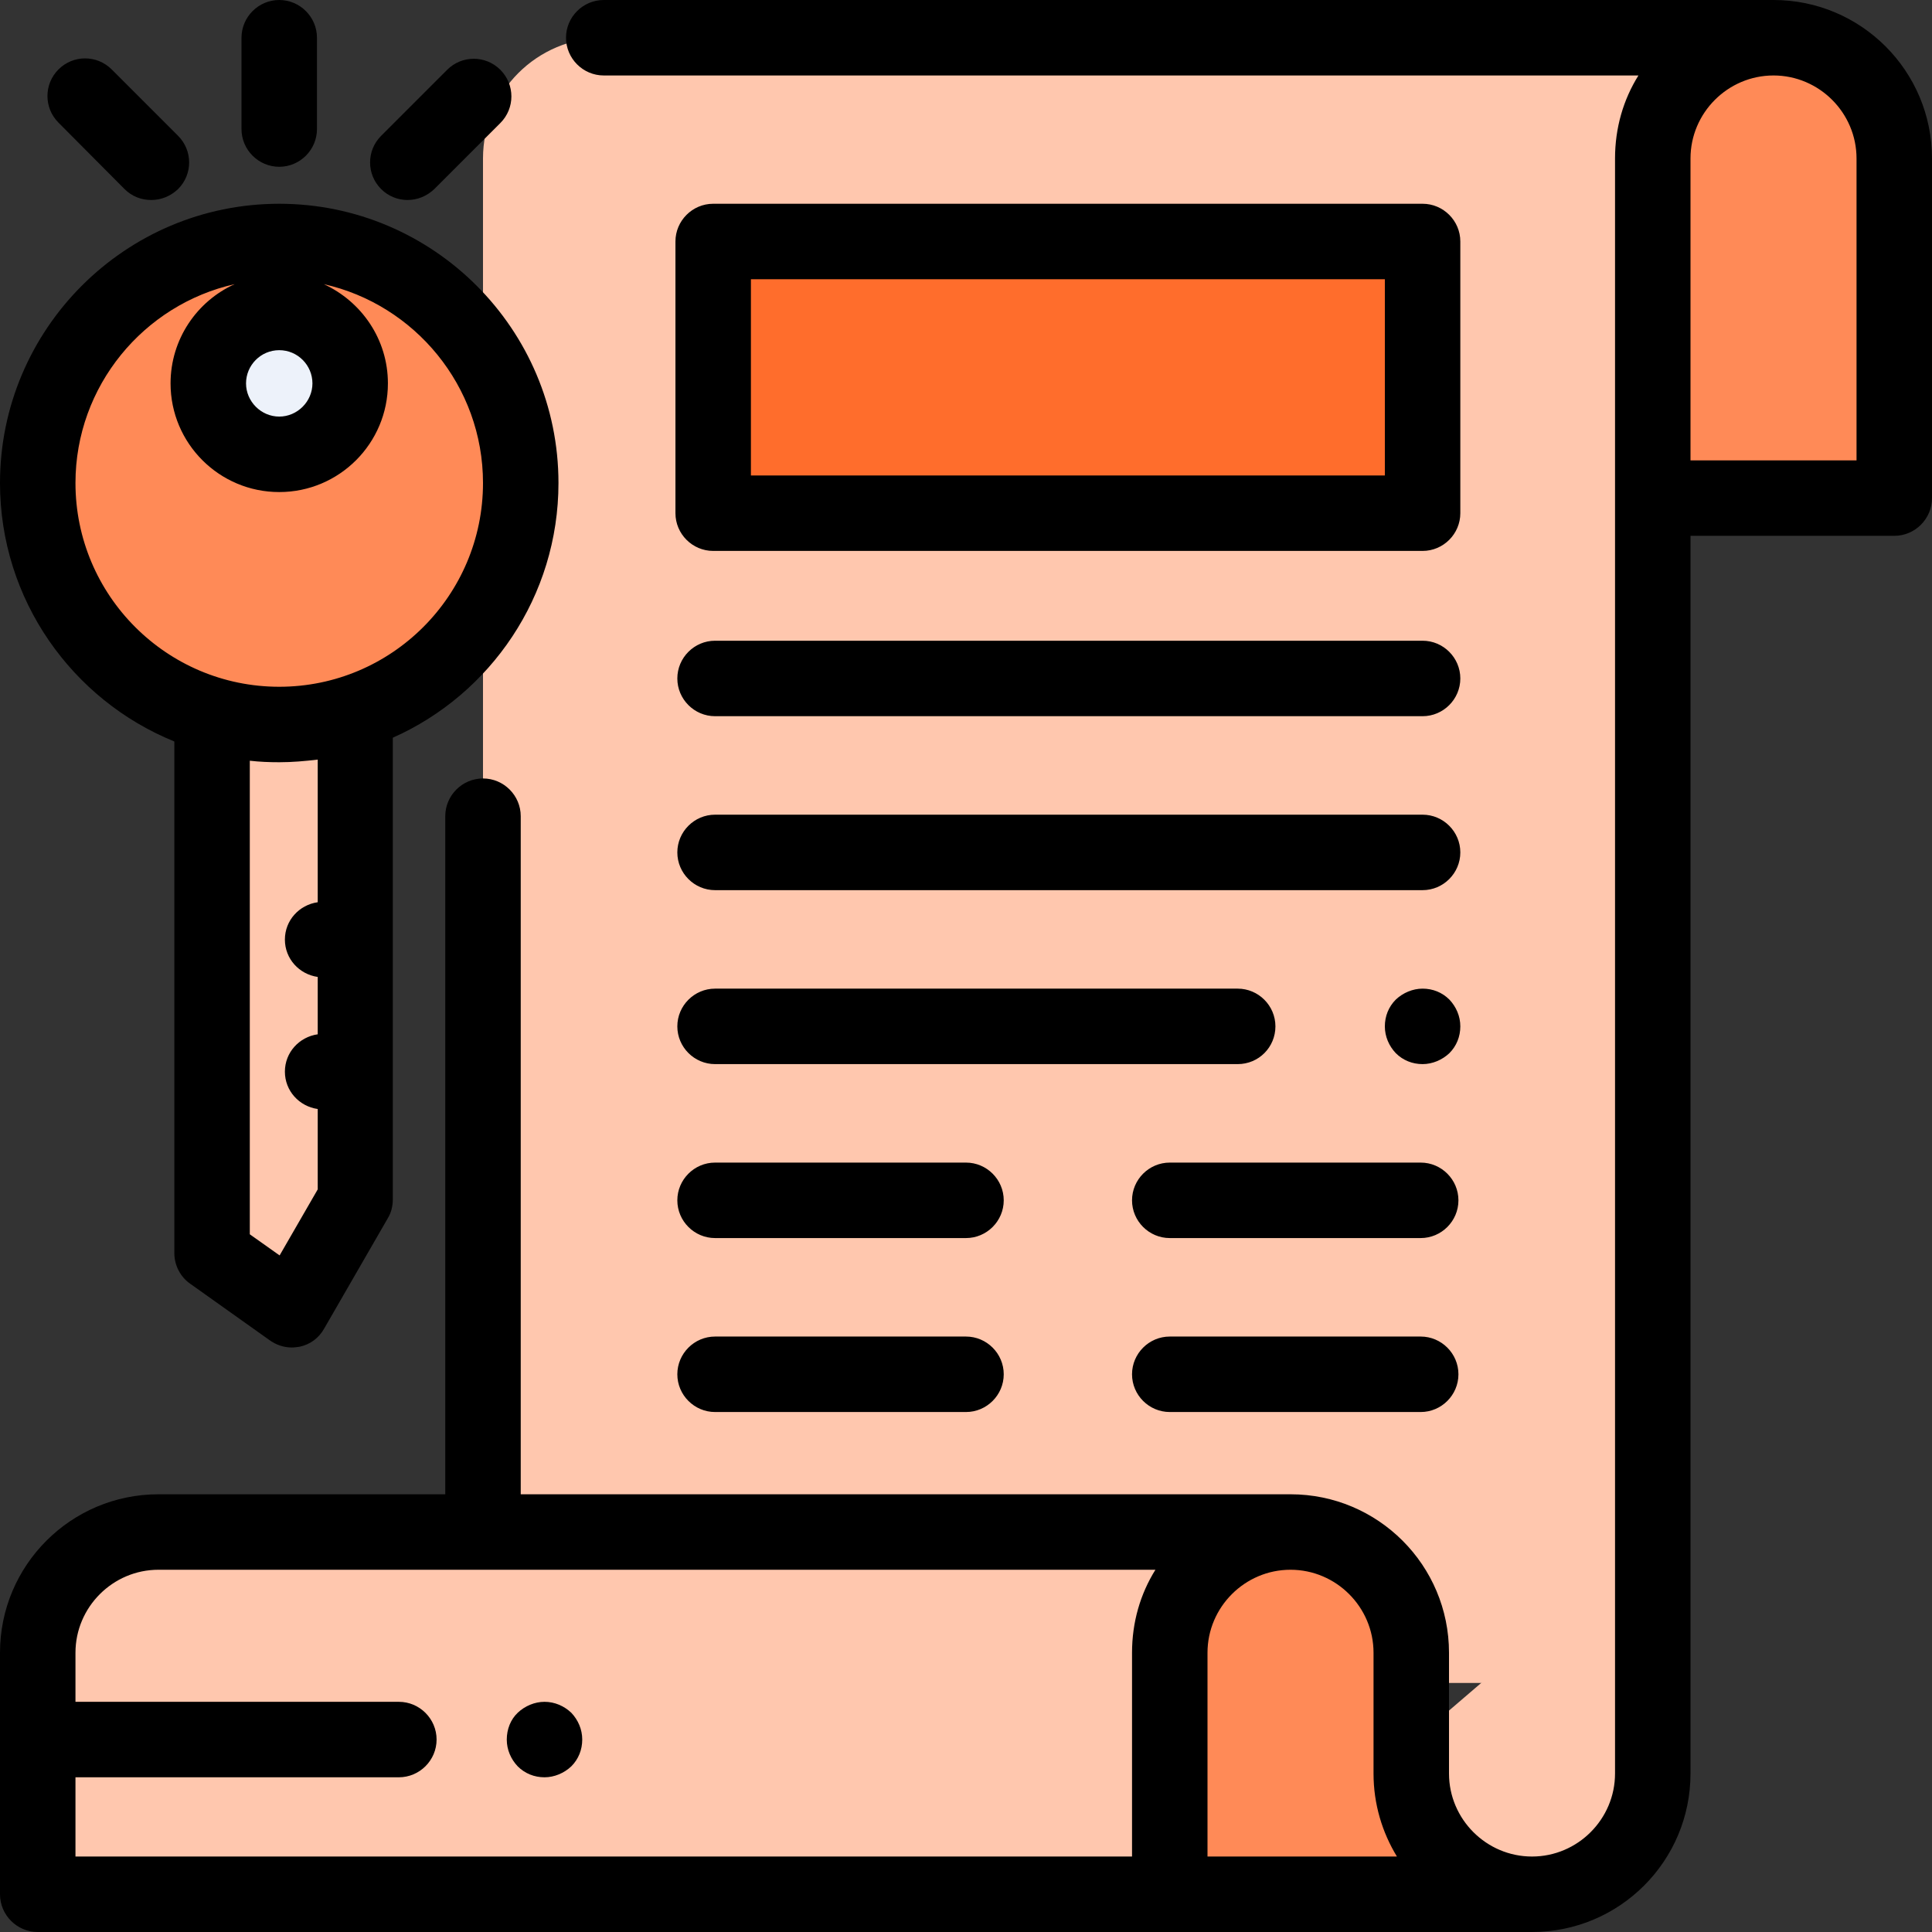
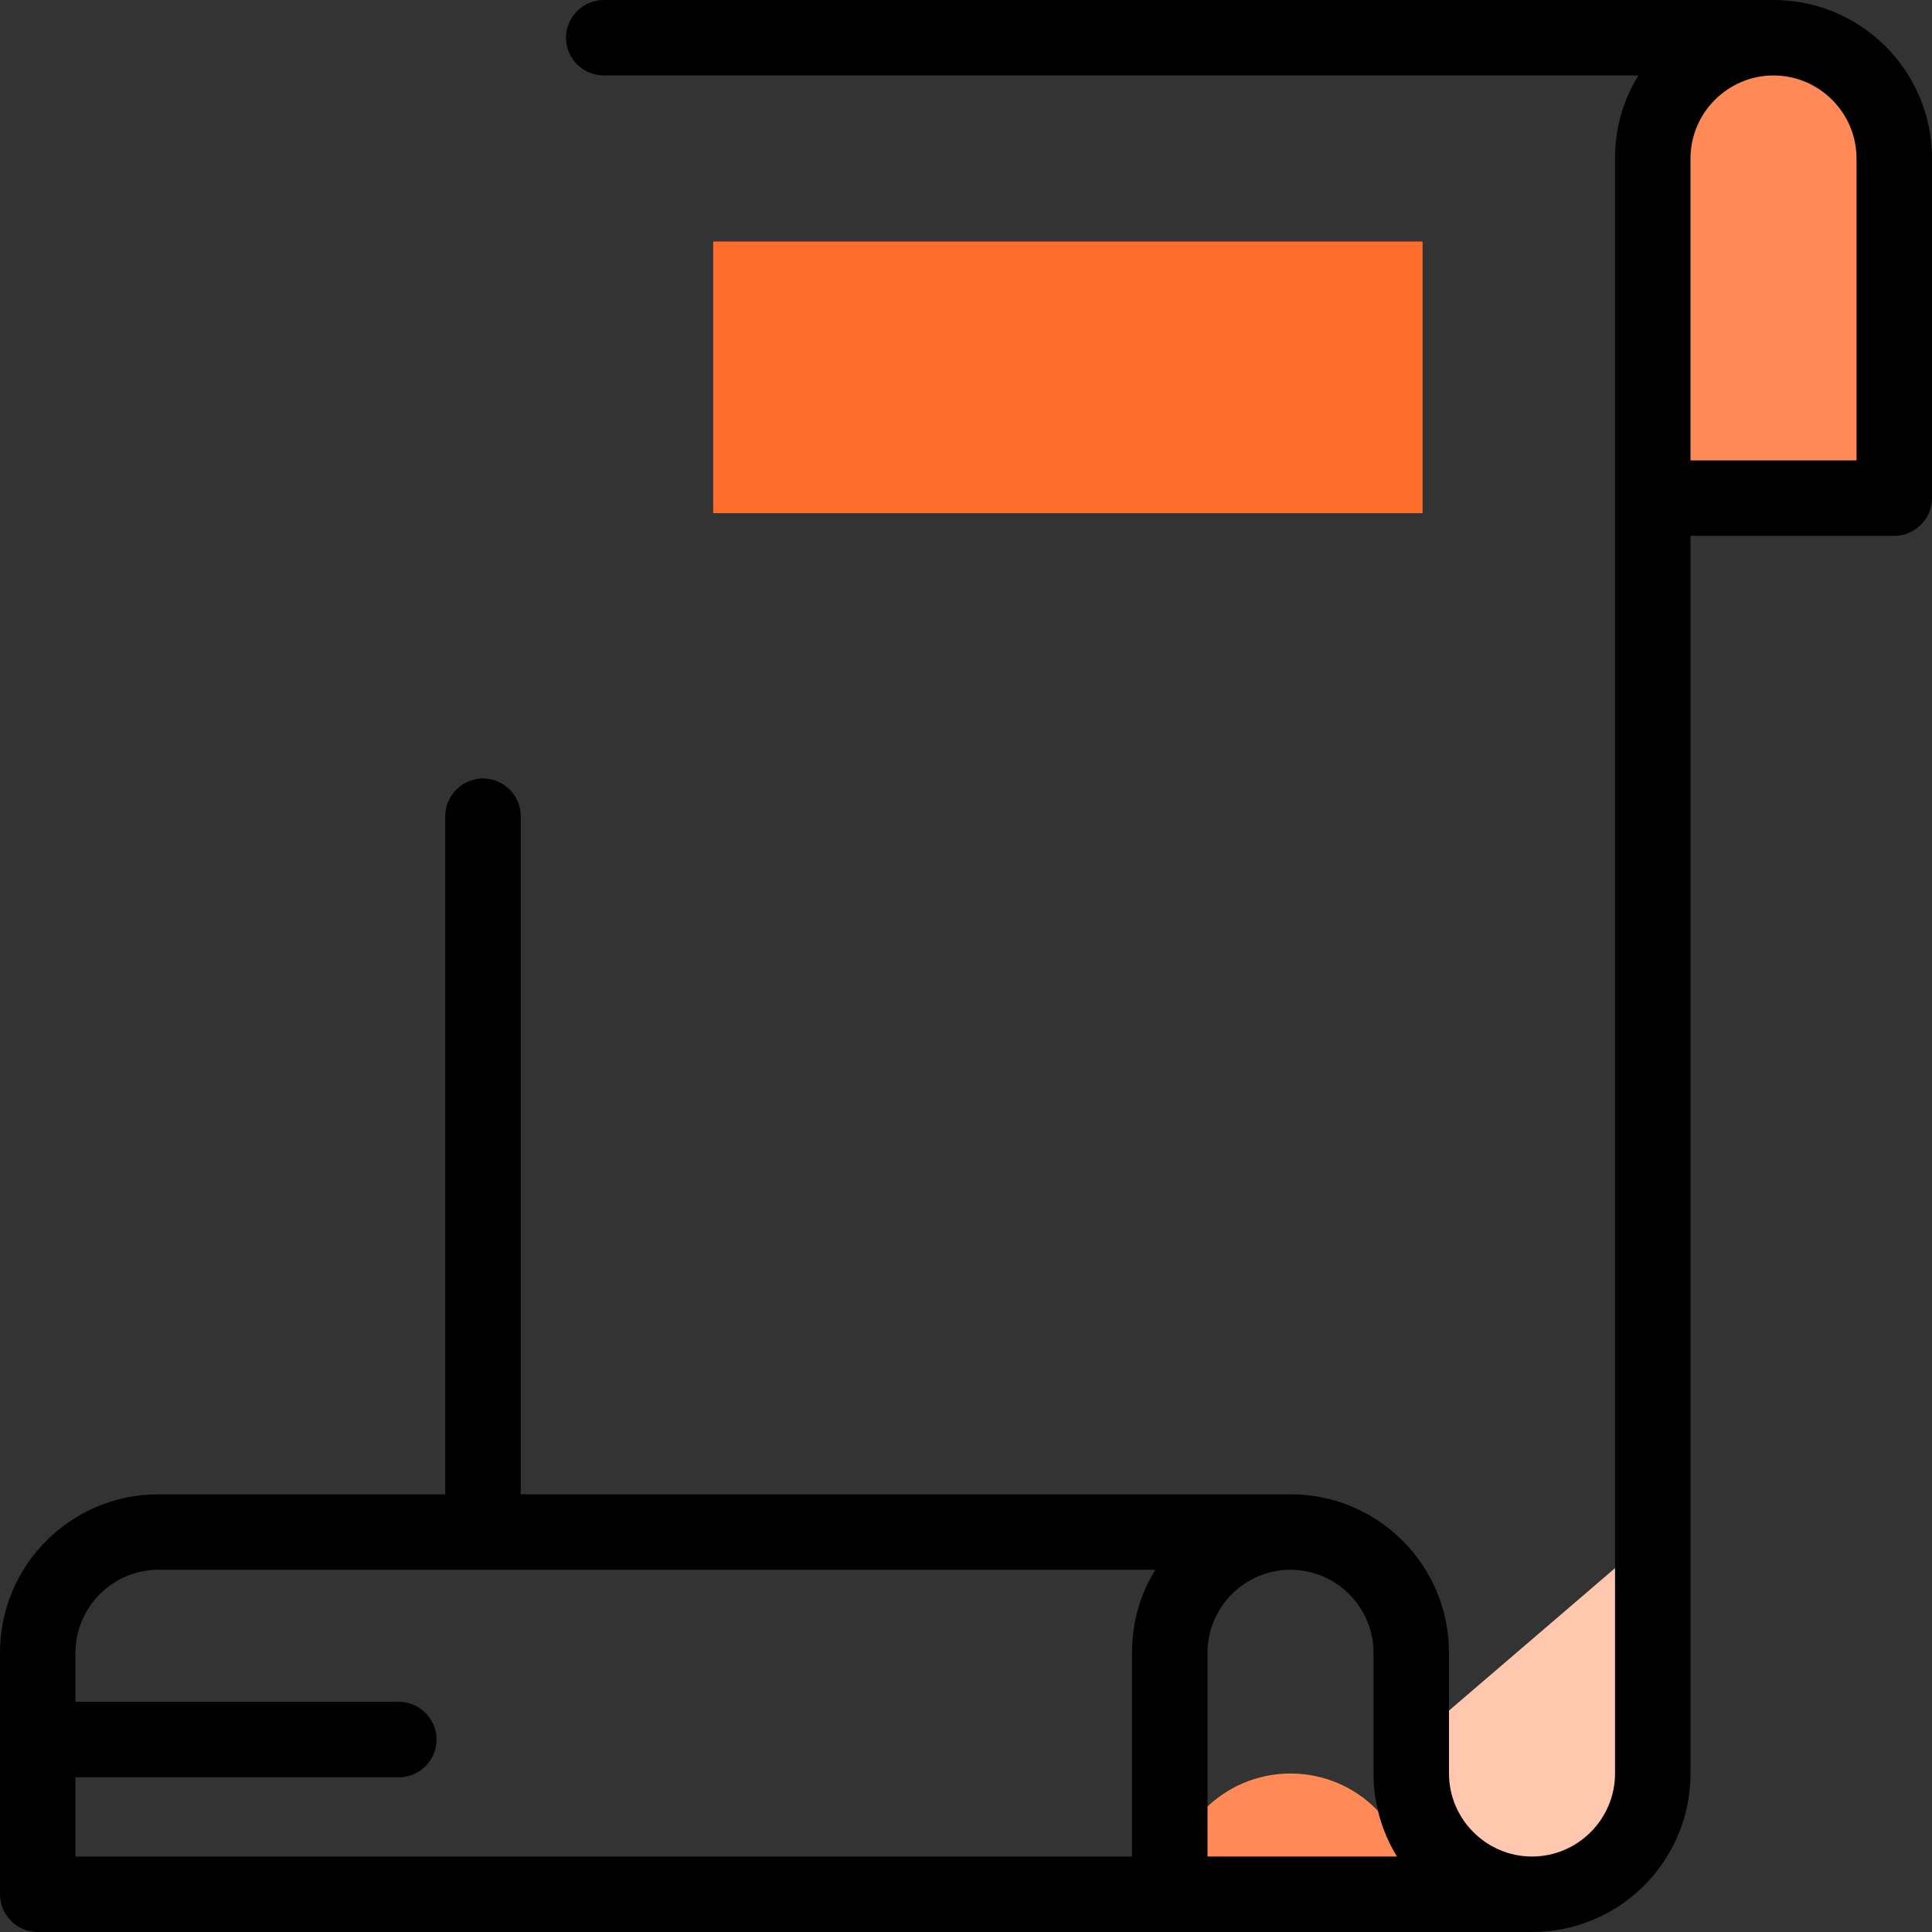
<svg xmlns="http://www.w3.org/2000/svg" version="1.1" id="Capa_1" x="0" y="0" viewBox="0 0 512 512" xml:space="preserve">
  <rect x="0" y="0" width="512" height="512" fill="#333333" stroke="none" />
  <style>.st0{fill:#ffc7ae}.st1{fill:#ff8a57}</style>
-   <path class="st0" d="M94.2 191v126.9l-17 29.3-21-15V191zM438 42c0-14.9 10.2-27.4 23.9-31l.1-1H160c-17.7 0-32 14.3-32 32v404h310V42z" />
  <path class="st0" d="M374 461.9v8.1c0 17.7 14.3 32 32 32s32-14.3 32-32v-63l-64 54.9z" />
  <path class="st1" d="M438 42c0-17.7 14.3-32 32-32s32 14.3 32 32v90h-64V42z" />
-   <path class="st0" d="M322.5 502H10v-64c0-17.7 14.3-32 32-32h308v68.5c0 15.2-12.3 27.5-27.5 27.5z" />
-   <path class="st1" d="M374 502v-64c0-17.7-14.3-32-32-32s-32 14.3-32 32v64h64z" />
+   <path class="st1" d="M374 502c0-17.7-14.3-32-32-32s-32 14.3-32 32v64h64z" />
  <path fill="#ff6d2c" d="M189 64h188v72H189z" />
-   <circle class="st1" cx="74" cy="128" r="64" />
-   <circle cx="74" cy="101.6" r="18.8" fill="#edf2fa" />
  <path d="M470 0H160c-5.5 0-10 4.5-10 10s4.5 10 10 10h274.2c-4 6.4-6.2 13.9-6.2 22v428c0 12.1-9.9 22-22 22s-22-9.9-22-22v-32c0-23.2-18.8-42-42-42H138V216.3c0-5.5-4.5-10-10-10s-10 4.5-10 10V396H42c-23.2 0-42 18.8-42 42v64c0 5.5 4.5 10 10 10h396c23.2 0 42-18.8 42-42V142h54c5.5 0 10-4.5 10-10V42c0-23.2-18.8-42-42-42zM364 438v32c0 8.1 2.3 15.6 6.2 22H320v-54c0-12.1 9.9-22 22-22s22 9.9 22 22zM20 492v-21h85.7c5.5 0 10-4.5 10-10s-4.5-10-10-10H20v-13c0-12.1 9.9-22 22-22h264.2c-4 6.4-6.2 13.9-6.2 22v54H20zm472-370h-44V42c0-12.1 9.9-22 22-22s22 9.9 22 22v80z" />
-   <path d="M387 64c0-5.5-4.5-10-10-10H189c-5.5 0-10 4.5-10 10v72c0 5.5 4.5 10 10 10h188c5.5 0 10-4.5 10-10V64zm-20 62H199V74h168v52zM377 169.8H189.5c-5.5 0-10 4.5-10 10s4.5 10 10 10H377c5.5 0 10-4.5 10-10s-4.5-10-10-10zM384.1 264.9c-1.9-1.9-4.4-2.9-7.1-2.9-2.6 0-5.2 1.1-7.1 2.9-1.9 1.9-2.9 4.4-2.9 7.1s1.1 5.2 2.9 7.1c1.9 1.9 4.4 2.9 7.1 2.9 2.6 0 5.2-1.1 7.1-2.9 1.9-1.9 2.9-4.4 2.9-7.1s-1.1-5.2-2.9-7.1zM338 272c0-5.5-4.5-10-10-10H189.5c-5.5 0-10 4.5-10 10s4.5 10 10 10H328c5.6 0 10-4.5 10-10zM377 215.9H189.5c-5.5 0-10 4.5-10 10s4.5 10 10 10H377c5.5 0 10-4.5 10-10s-4.5-10-10-10zM256 354.2h-66.5c-5.5 0-10 4.5-10 10s4.5 10 10 10H256c5.5 0 10-4.5 10-10s-4.5-10-10-10zM256 308.1h-66.5c-5.5 0-10 4.5-10 10s4.5 10 10 10H256c5.5 0 10-4.5 10-10s-4.5-10-10-10zM376.5 354.2H310c-5.5 0-10 4.5-10 10s4.5 10 10 10h66.5c5.5 0 10-4.5 10-10s-4.5-10-10-10zM376.5 308.1H310c-5.5 0-10 4.5-10 10s4.5 10 10 10h66.5c5.5 0 10-4.5 10-10s-4.5-10-10-10zM46.2 196.5v135.6c0 3.2 1.6 6.3 4.2 8.1l21.1 15c1.7 1.2 3.7 1.9 5.8 1.9.7 0 1.4-.1 2.1-.2 2.8-.6 5.1-2.3 6.5-4.8l16.9-29.3c.9-1.5 1.3-3.2 1.3-5V195.5C130 184 148 158 148 128c0-40.8-33.2-74-74-74S0 87.2 0 128c0 30.9 19.1 57.5 46.2 68.5zm38 42.6c-4.9.7-8.7 4.8-8.7 9.9s3.8 9.2 8.7 9.9v15.2c-4.9.7-8.7 4.8-8.7 9.9s3.8 9.2 8.7 9.9v21.3l-10.1 17.5-7.9-5.6V201.6c2.6.3 5.2.4 7.8.4 3.5 0 6.8-.3 10.2-.7v37.8zM74 92.8c4.9 0 8.8 4 8.8 8.8s-4 8.8-8.8 8.8-8.8-4-8.8-8.8 3.9-8.8 8.8-8.8zM62.2 75.3c-10 4.5-17 14.6-17 26.3 0 15.9 12.9 28.8 28.8 28.8s28.8-12.9 28.8-28.8c0-11.7-7-21.7-17-26.3 24.1 5.4 42.2 27 42.2 52.7 0 29.8-24.2 54-54 54s-54-24.2-54-54c0-25.7 18.1-47.3 42.2-52.7zM64 34.2c0 5.5 4.5 10 10 10s10-4.5 10-10V10c0-5.5-4.5-10-10-10S64 4.5 64 10v24.2zM33 50.1c2 2 4.5 2.9 7.1 2.9s5.1-1 7.1-2.9c3.9-3.9 3.9-10.2 0-14.1L29.6 18.4c-3.9-3.9-10.2-3.9-14.1 0-3.9 3.9-3.9 10.2 0 14.1L33 50.1zM108 53c2.6 0 5.1-1 7.1-2.9l17.5-17.5c3.9-3.9 3.9-10.2 0-14.1-3.9-3.9-10.2-3.9-14.1 0L101 36c-3.9 3.9-3.9 10.2 0 14.1 1.9 1.9 4.4 2.9 7 2.9zM144.3 451c-2.6 0-5.2 1.1-7.1 2.9s-2.9 4.4-2.9 7.1 1.1 5.2 2.9 7.1c1.9 1.9 4.4 2.9 7.1 2.9 2.6 0 5.2-1.1 7.1-2.9 1.9-1.9 2.9-4.4 2.9-7.1s-1.1-5.2-2.9-7.1c-1.9-1.8-4.4-2.9-7.1-2.9z" />
</svg>